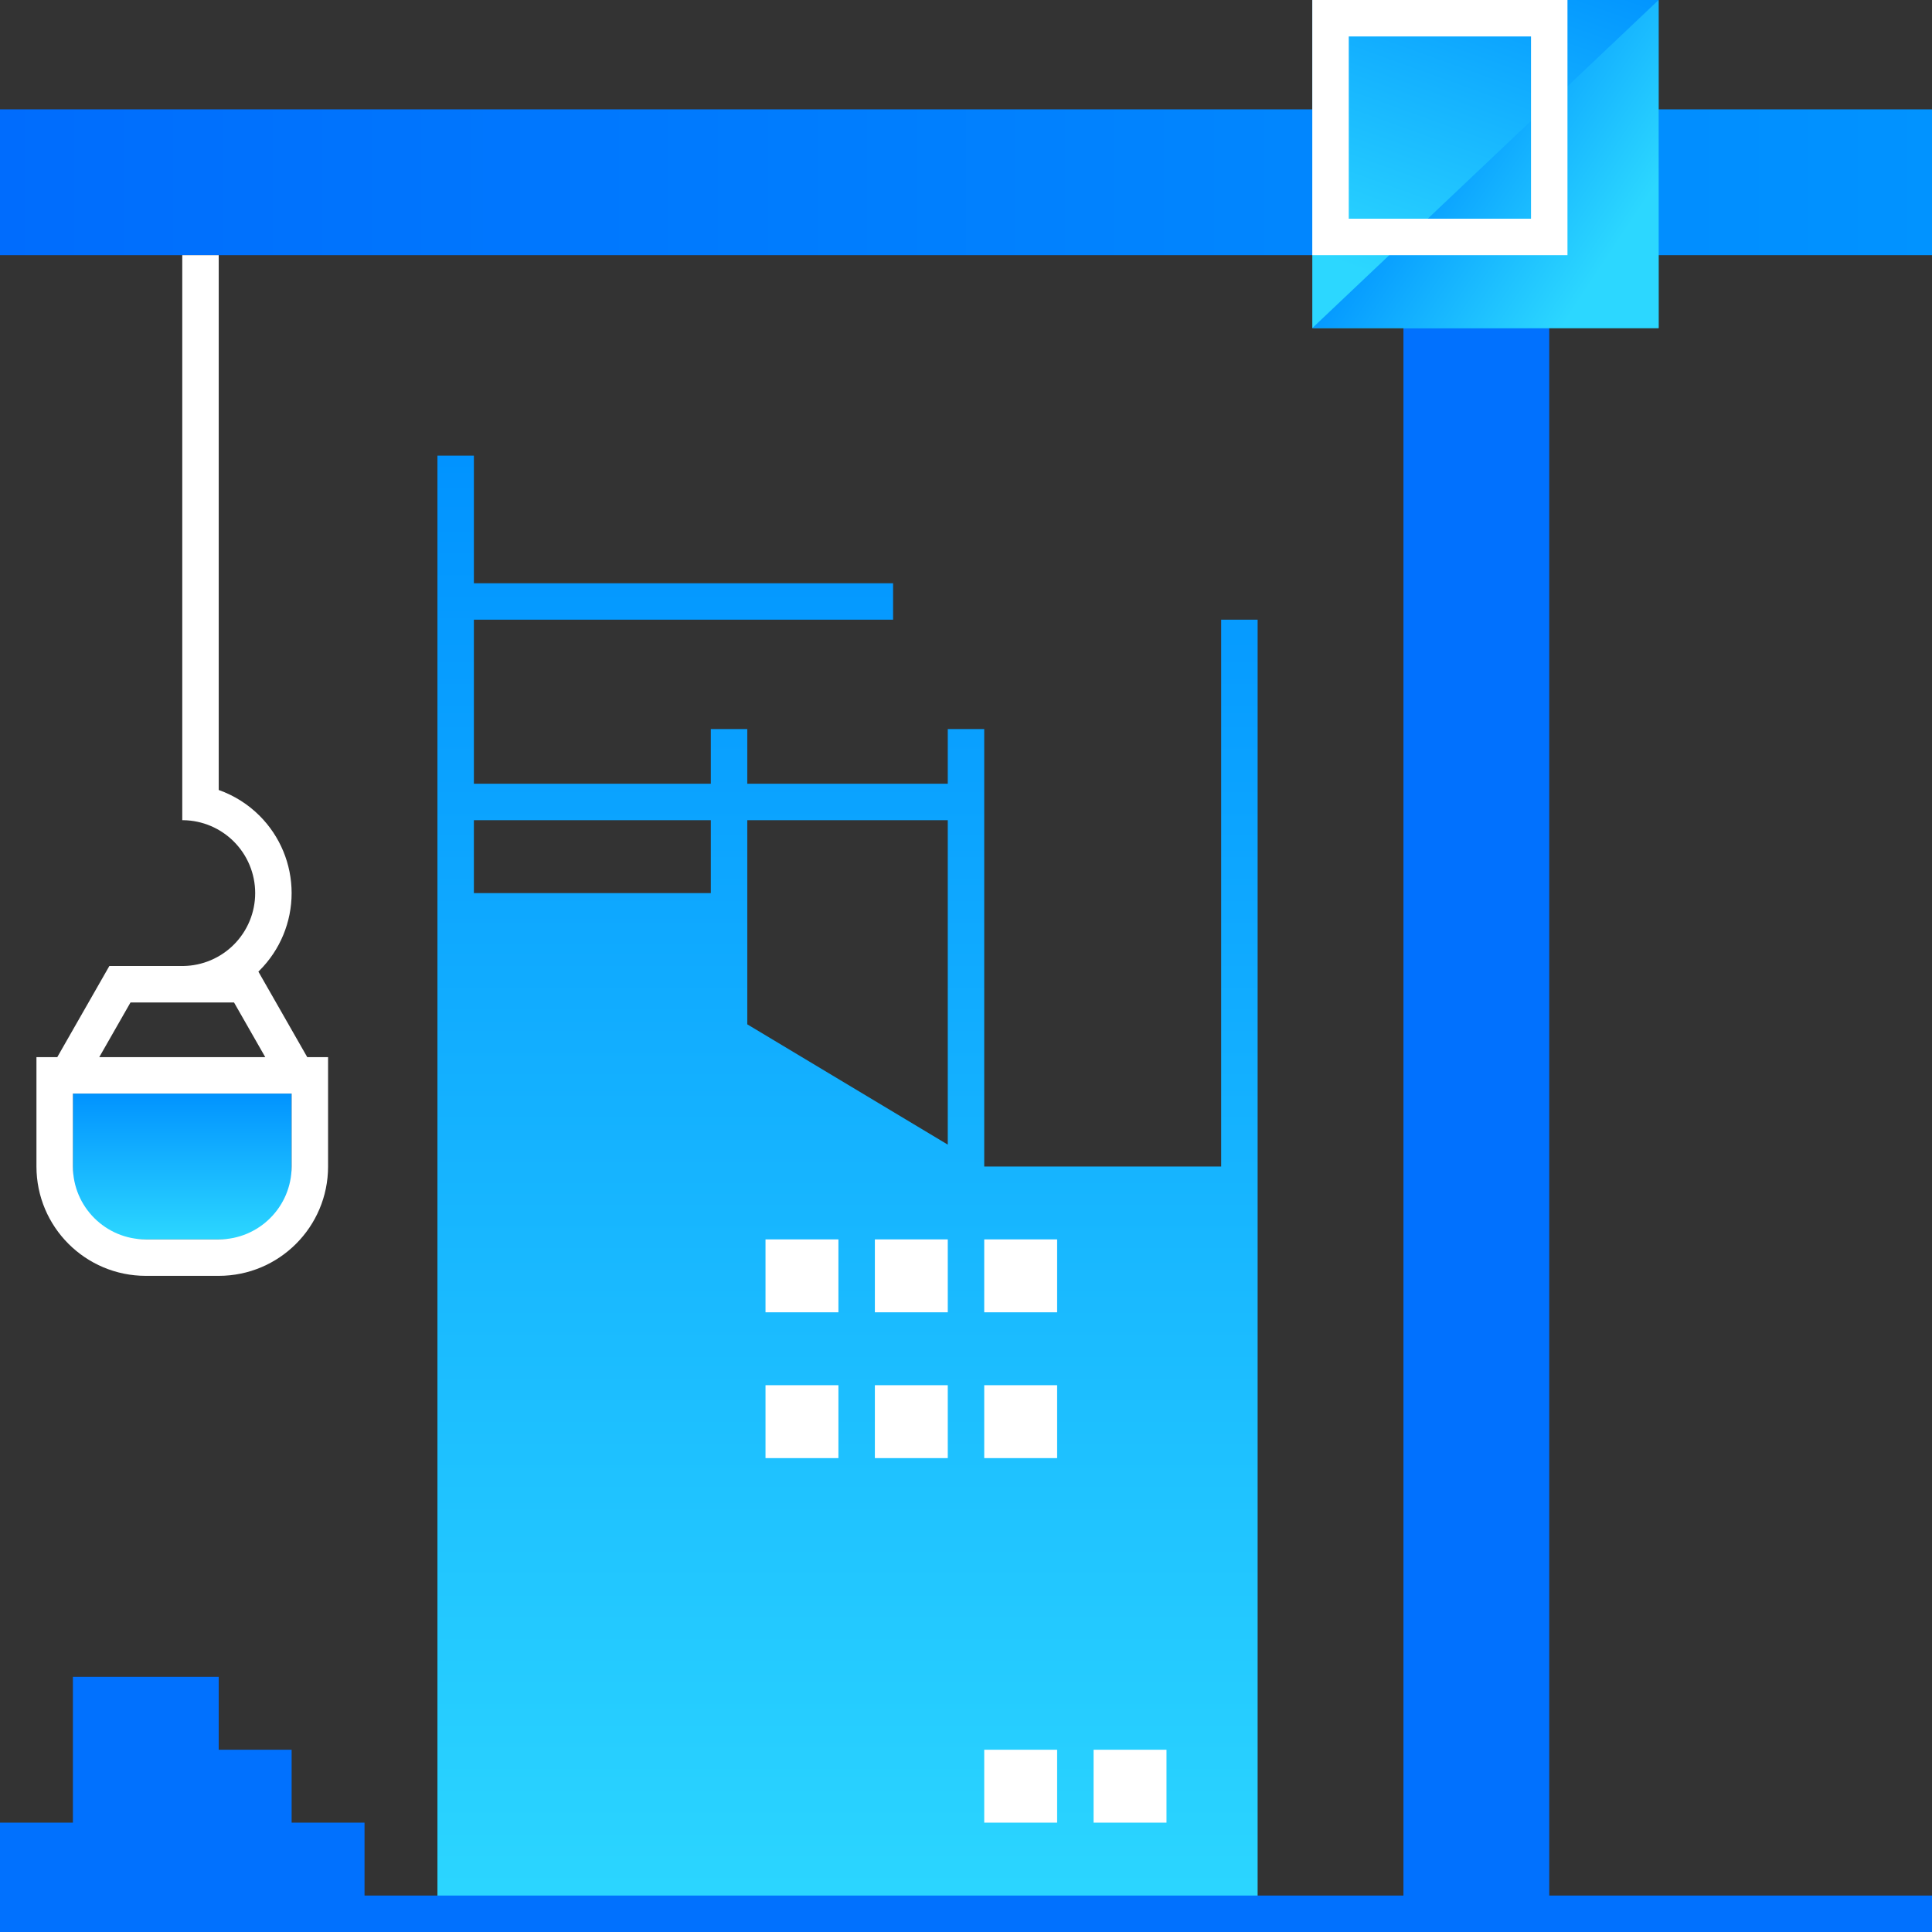
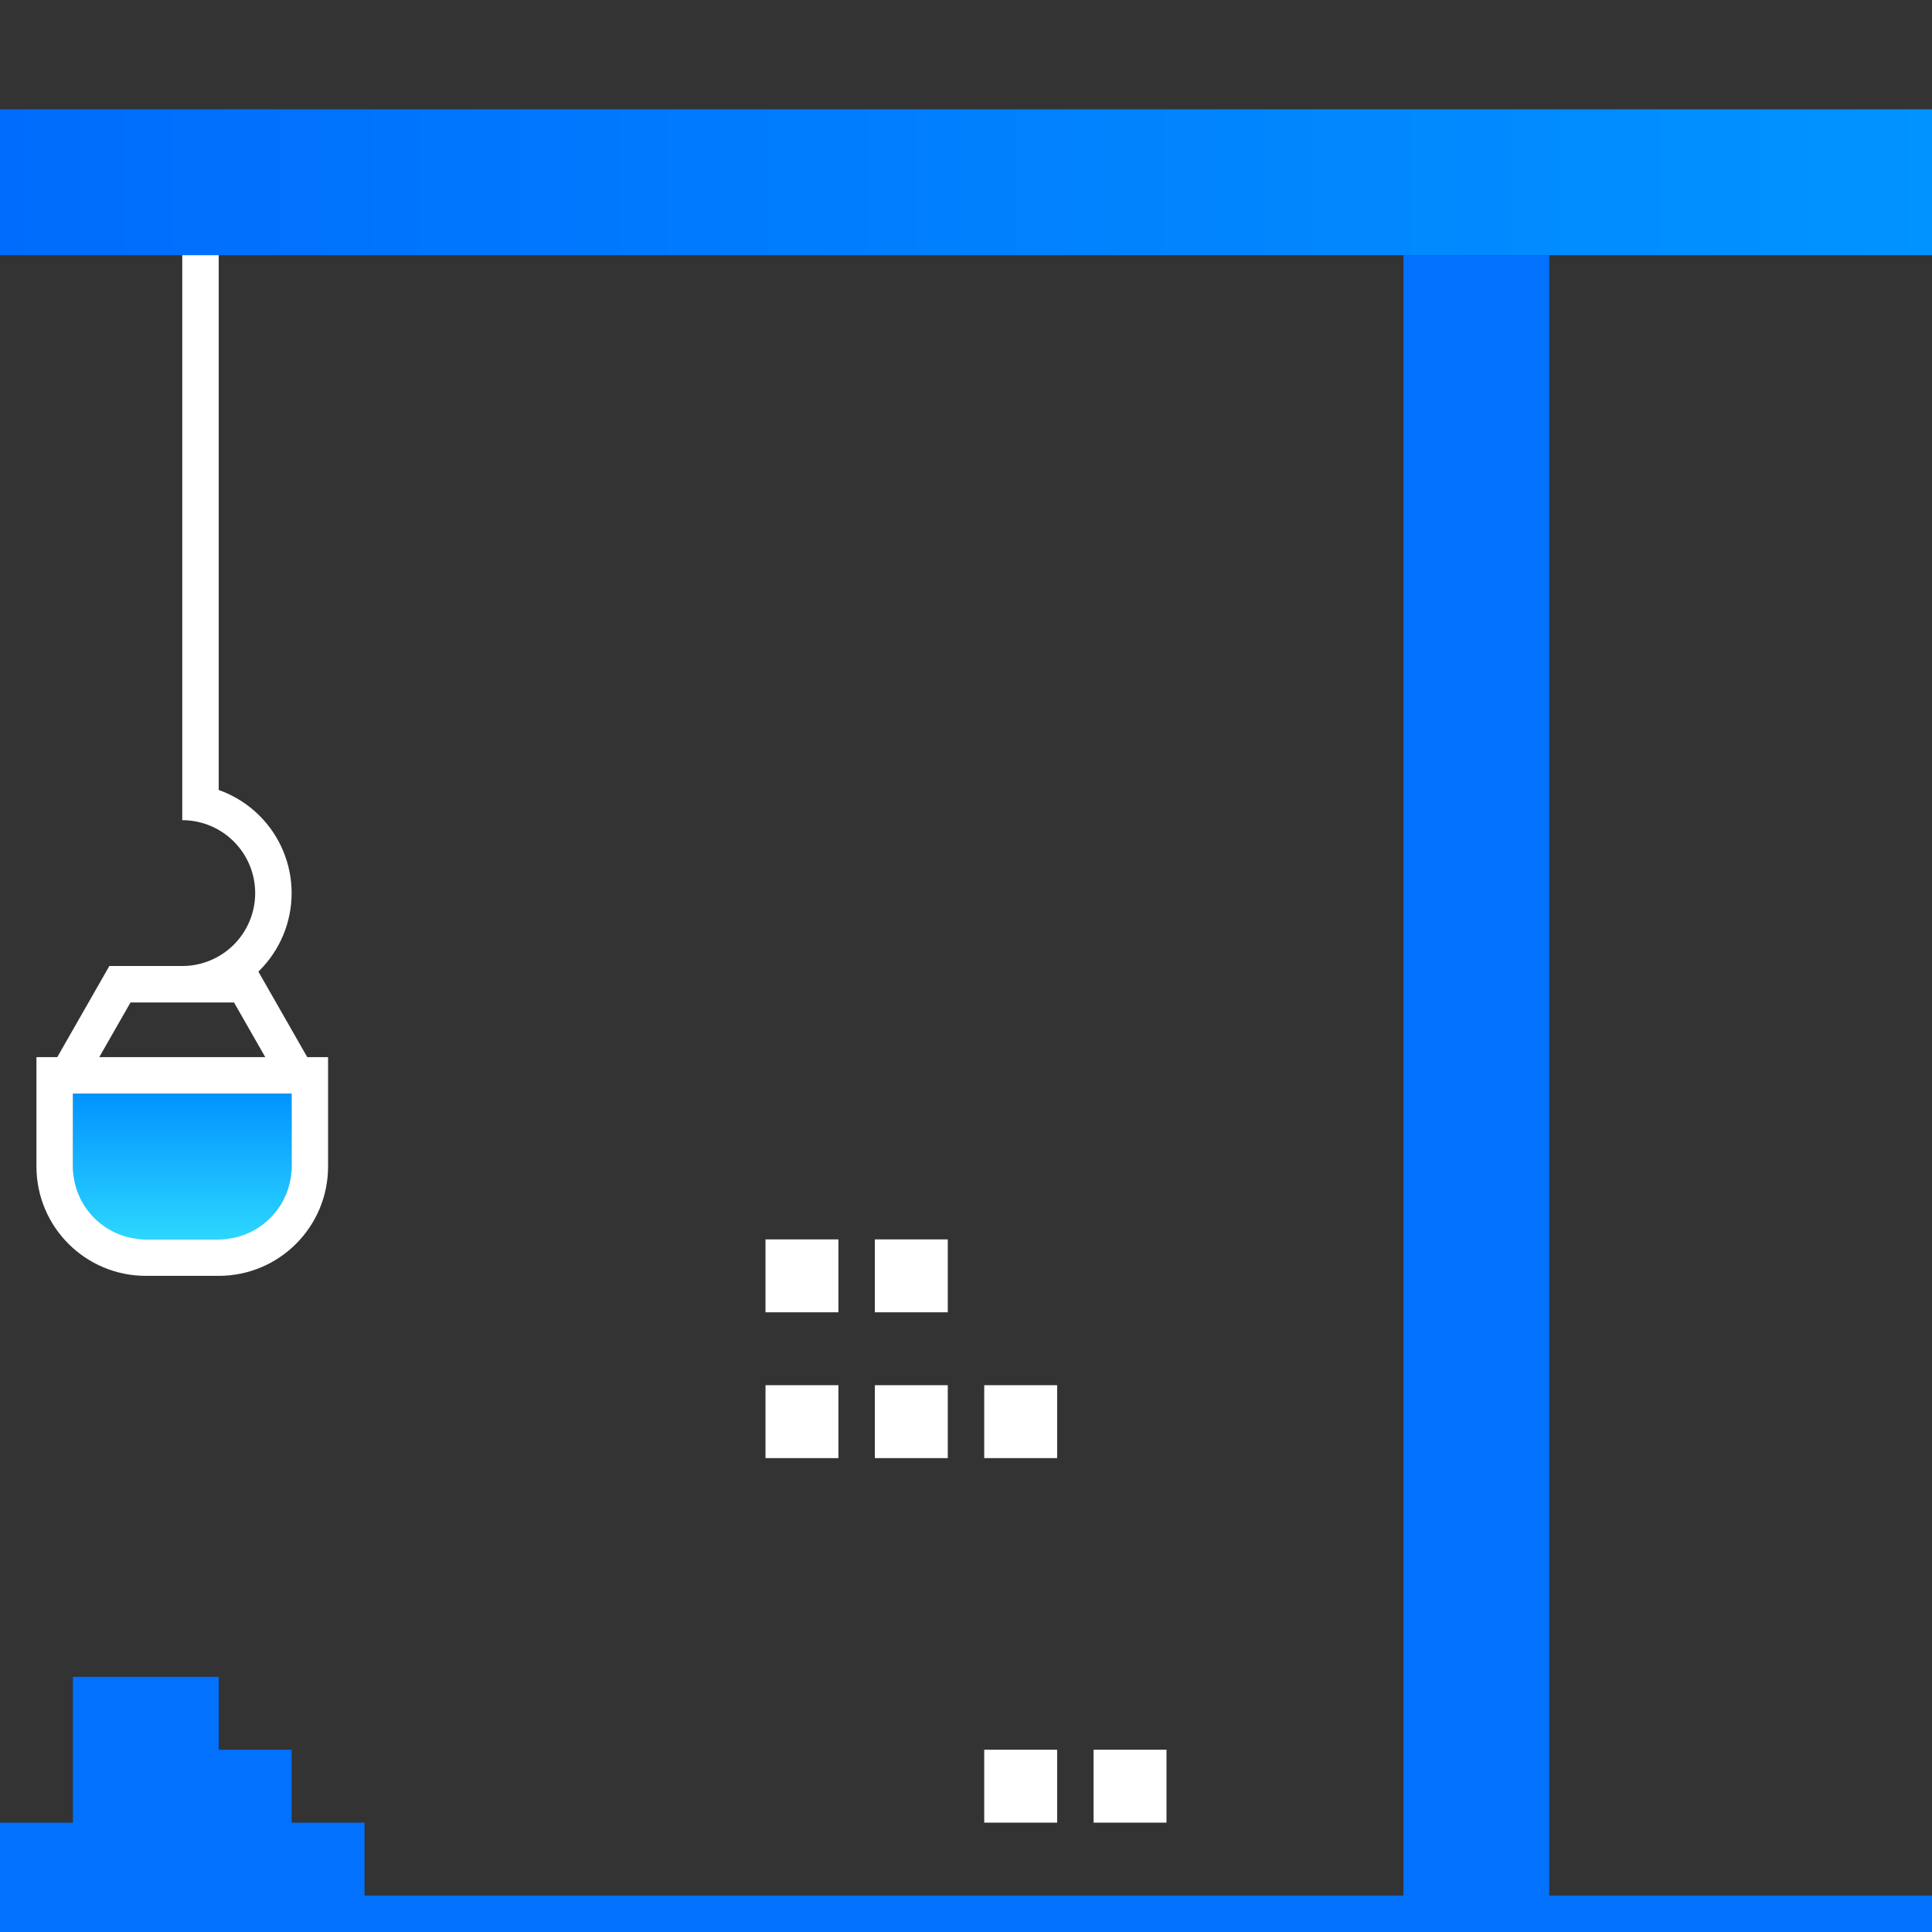
<svg xmlns="http://www.w3.org/2000/svg" width="318" height="318" viewBox="0 0 318 318" fill="none">
  <rect x="0" y="0" width="318" height="318" fill="#333333" stroke="none" />
  <path fill-rule="evenodd" clip-rule="evenodd" d="M24 180H12V192V204H24H36H48V192V180H36H24Z" fill="url(#paint0_linear_11_5)" />
-   <path fill-rule="evenodd" clip-rule="evenodd" d="M72 102V129V135V147L72 171L72 318H117H162H207V216V192L207 102H201L201 192H162V135V129L162 120H156V129H123V120H117V129L78 129L78 102L147 102V96L78 96L78 75H72V96V102ZM156 135L156 188.4L123 168.6L123 135H156ZM78 147L78 135H117V147H78Z" fill="url(#paint1_linear_11_5)" />
  <path fill-rule="evenodd" clip-rule="evenodd" d="M231 42H255V312H318V318H255H231H0V312V300H12V288V276H24H36V288H48V300H60V312H231V42Z" fill="#0171FE" />
  <rect x="318" y="18" width="24" height="318" transform="rotate(90 318 18)" fill="url(#paint2_linear_11_5)" />
-   <rect x="216" width="57" height="54" fill="url(#paint3_linear_11_5)" />
  <path fill-rule="evenodd" clip-rule="evenodd" d="M30 135H30.2C33.31 135.052 36.283 136.31 38.486 138.514C40.737 140.764 42.002 143.817 42.002 147C42.002 150.183 40.737 153.236 38.486 155.486C36.282 157.691 33.307 158.95 30.194 159H18L9.429 174H6V180V192C6 201.941 14.059 210 24 210H36C45.941 210 54 201.941 54 192L54 180L54 174L50.571 174L42.528 159.924C42.595 159.86 42.662 159.794 42.728 159.728C46.104 156.352 48 151.774 48 147C48 142.226 46.104 137.648 42.728 134.272C40.812 132.356 38.507 130.916 36 130.029L36 42H30L30 135ZM48 192V180H12V192C12 198.627 17.373 204 24 204H36C42.627 204 48 198.627 48 192ZM43.661 174L38.518 165H21.482L16.339 174L43.661 174Z" fill="white" />
  <rect x="126" y="204" width="12" height="12" fill="white" />
  <rect x="126" y="228" width="12" height="12" fill="white" />
  <rect x="162" y="288" width="12" height="12" fill="white" />
  <rect x="144" y="204" width="12" height="12" fill="white" />
  <rect x="144" y="228" width="12" height="12" fill="white" />
  <rect x="180" y="288" width="12" height="12" fill="white" />
-   <rect x="162" y="204" width="12" height="12" fill="white" />
  <rect x="162" y="228" width="12" height="12" fill="white" />
-   <path d="M273 54L216 54L273 0L273 54Z" fill="url(#paint4_linear_11_5)" />
-   <rect x="219" y="3" width="36" height="36" stroke="white" stroke-width="6" />
  <defs>
    <linearGradient id="paint0_linear_11_5" x1="29.6" y1="180" x2="29.6" y2="204" gradientUnits="userSpaceOnUse">
      <stop stop-color="#0193FF" />
      <stop offset="1" stop-color="#2CD7FF" />
    </linearGradient>
    <linearGradient id="paint1_linear_11_5" x1="138" y1="75" x2="138" y2="318" gradientUnits="userSpaceOnUse">
      <stop stop-color="#0193FF" />
      <stop offset="1" stop-color="#2CD7FF" />
    </linearGradient>
    <linearGradient id="paint2_linear_11_5" x1="330" y1="18" x2="330" y2="336" gradientUnits="userSpaceOnUse">
      <stop stop-color="#0193FF" />
      <stop offset="1" stop-color="#006CFD" />
    </linearGradient>
    <linearGradient id="paint3_linear_11_5" x1="212.876" y1="40.472" x2="233.819" y2="-17.339" gradientUnits="userSpaceOnUse">
      <stop stop-color="#2CD7FF" />
      <stop offset="1" stop-color="#0092FF" />
    </linearGradient>
    <linearGradient id="paint4_linear_11_5" x1="277.435" y1="23.198" x2="245.477" y2="2.071" gradientUnits="userSpaceOnUse">
      <stop stop-color="#2CD7FF" />
      <stop offset="1" stop-color="#0092FF" />
    </linearGradient>
  </defs>
</svg>